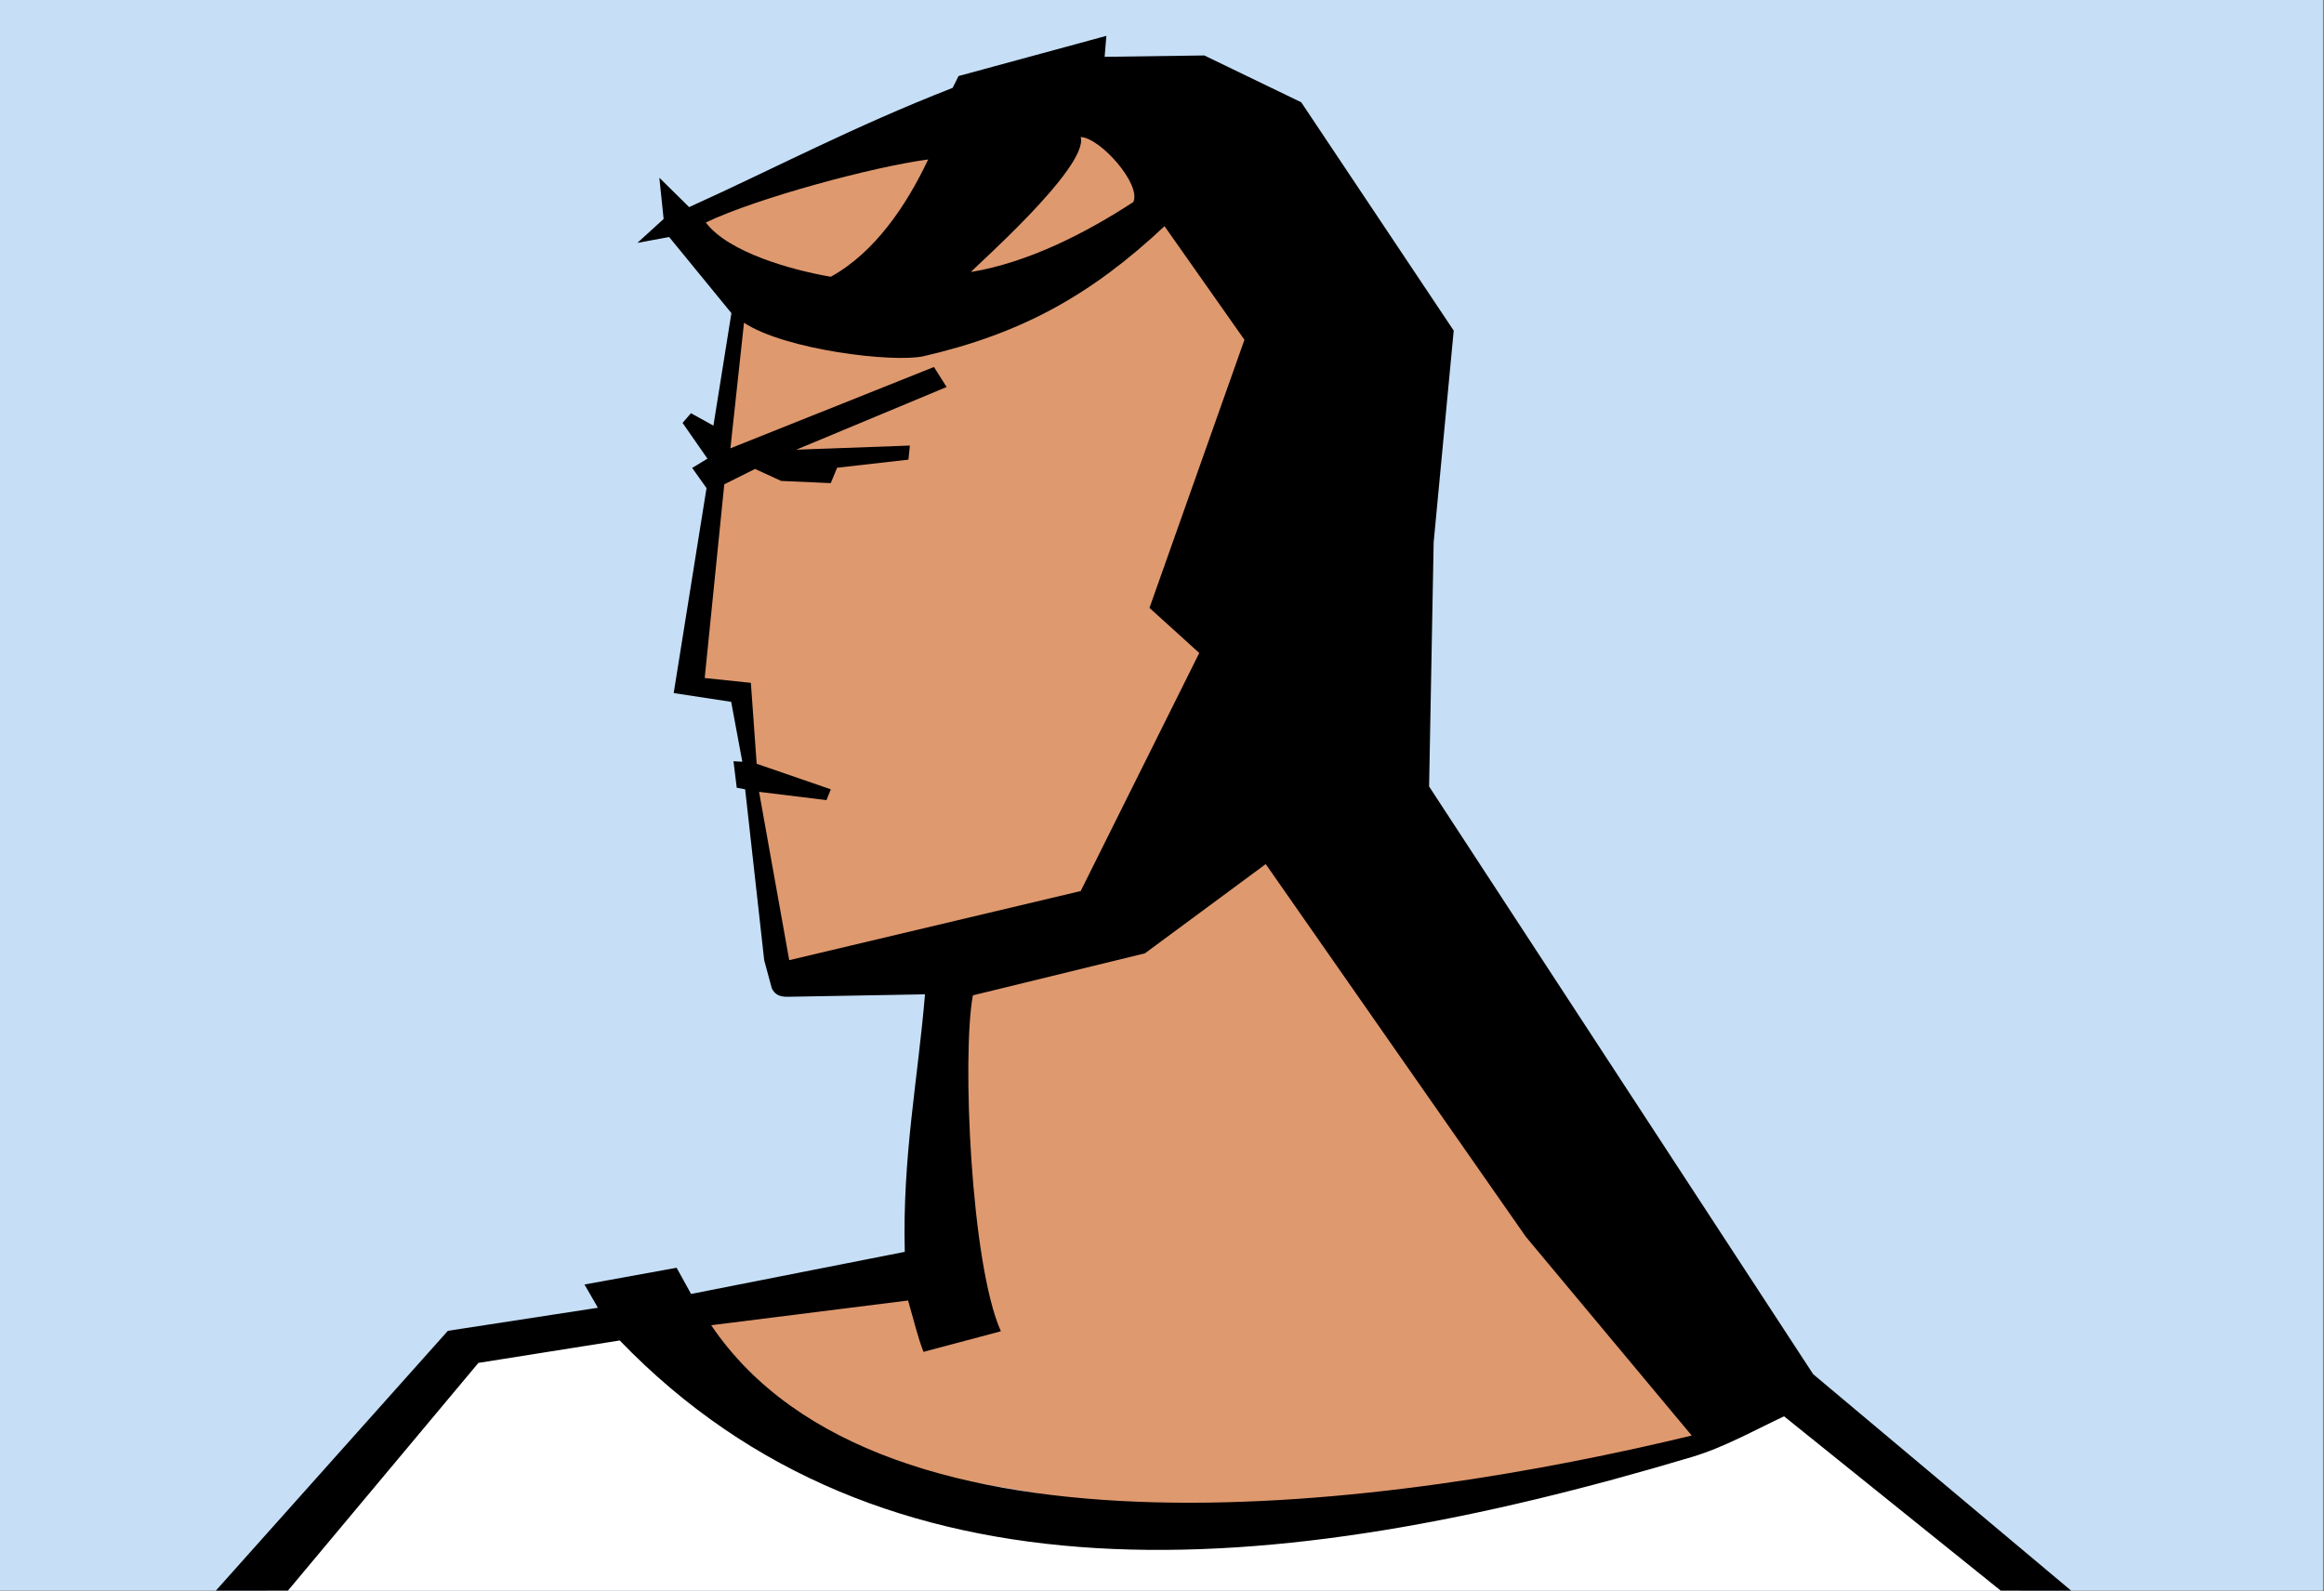
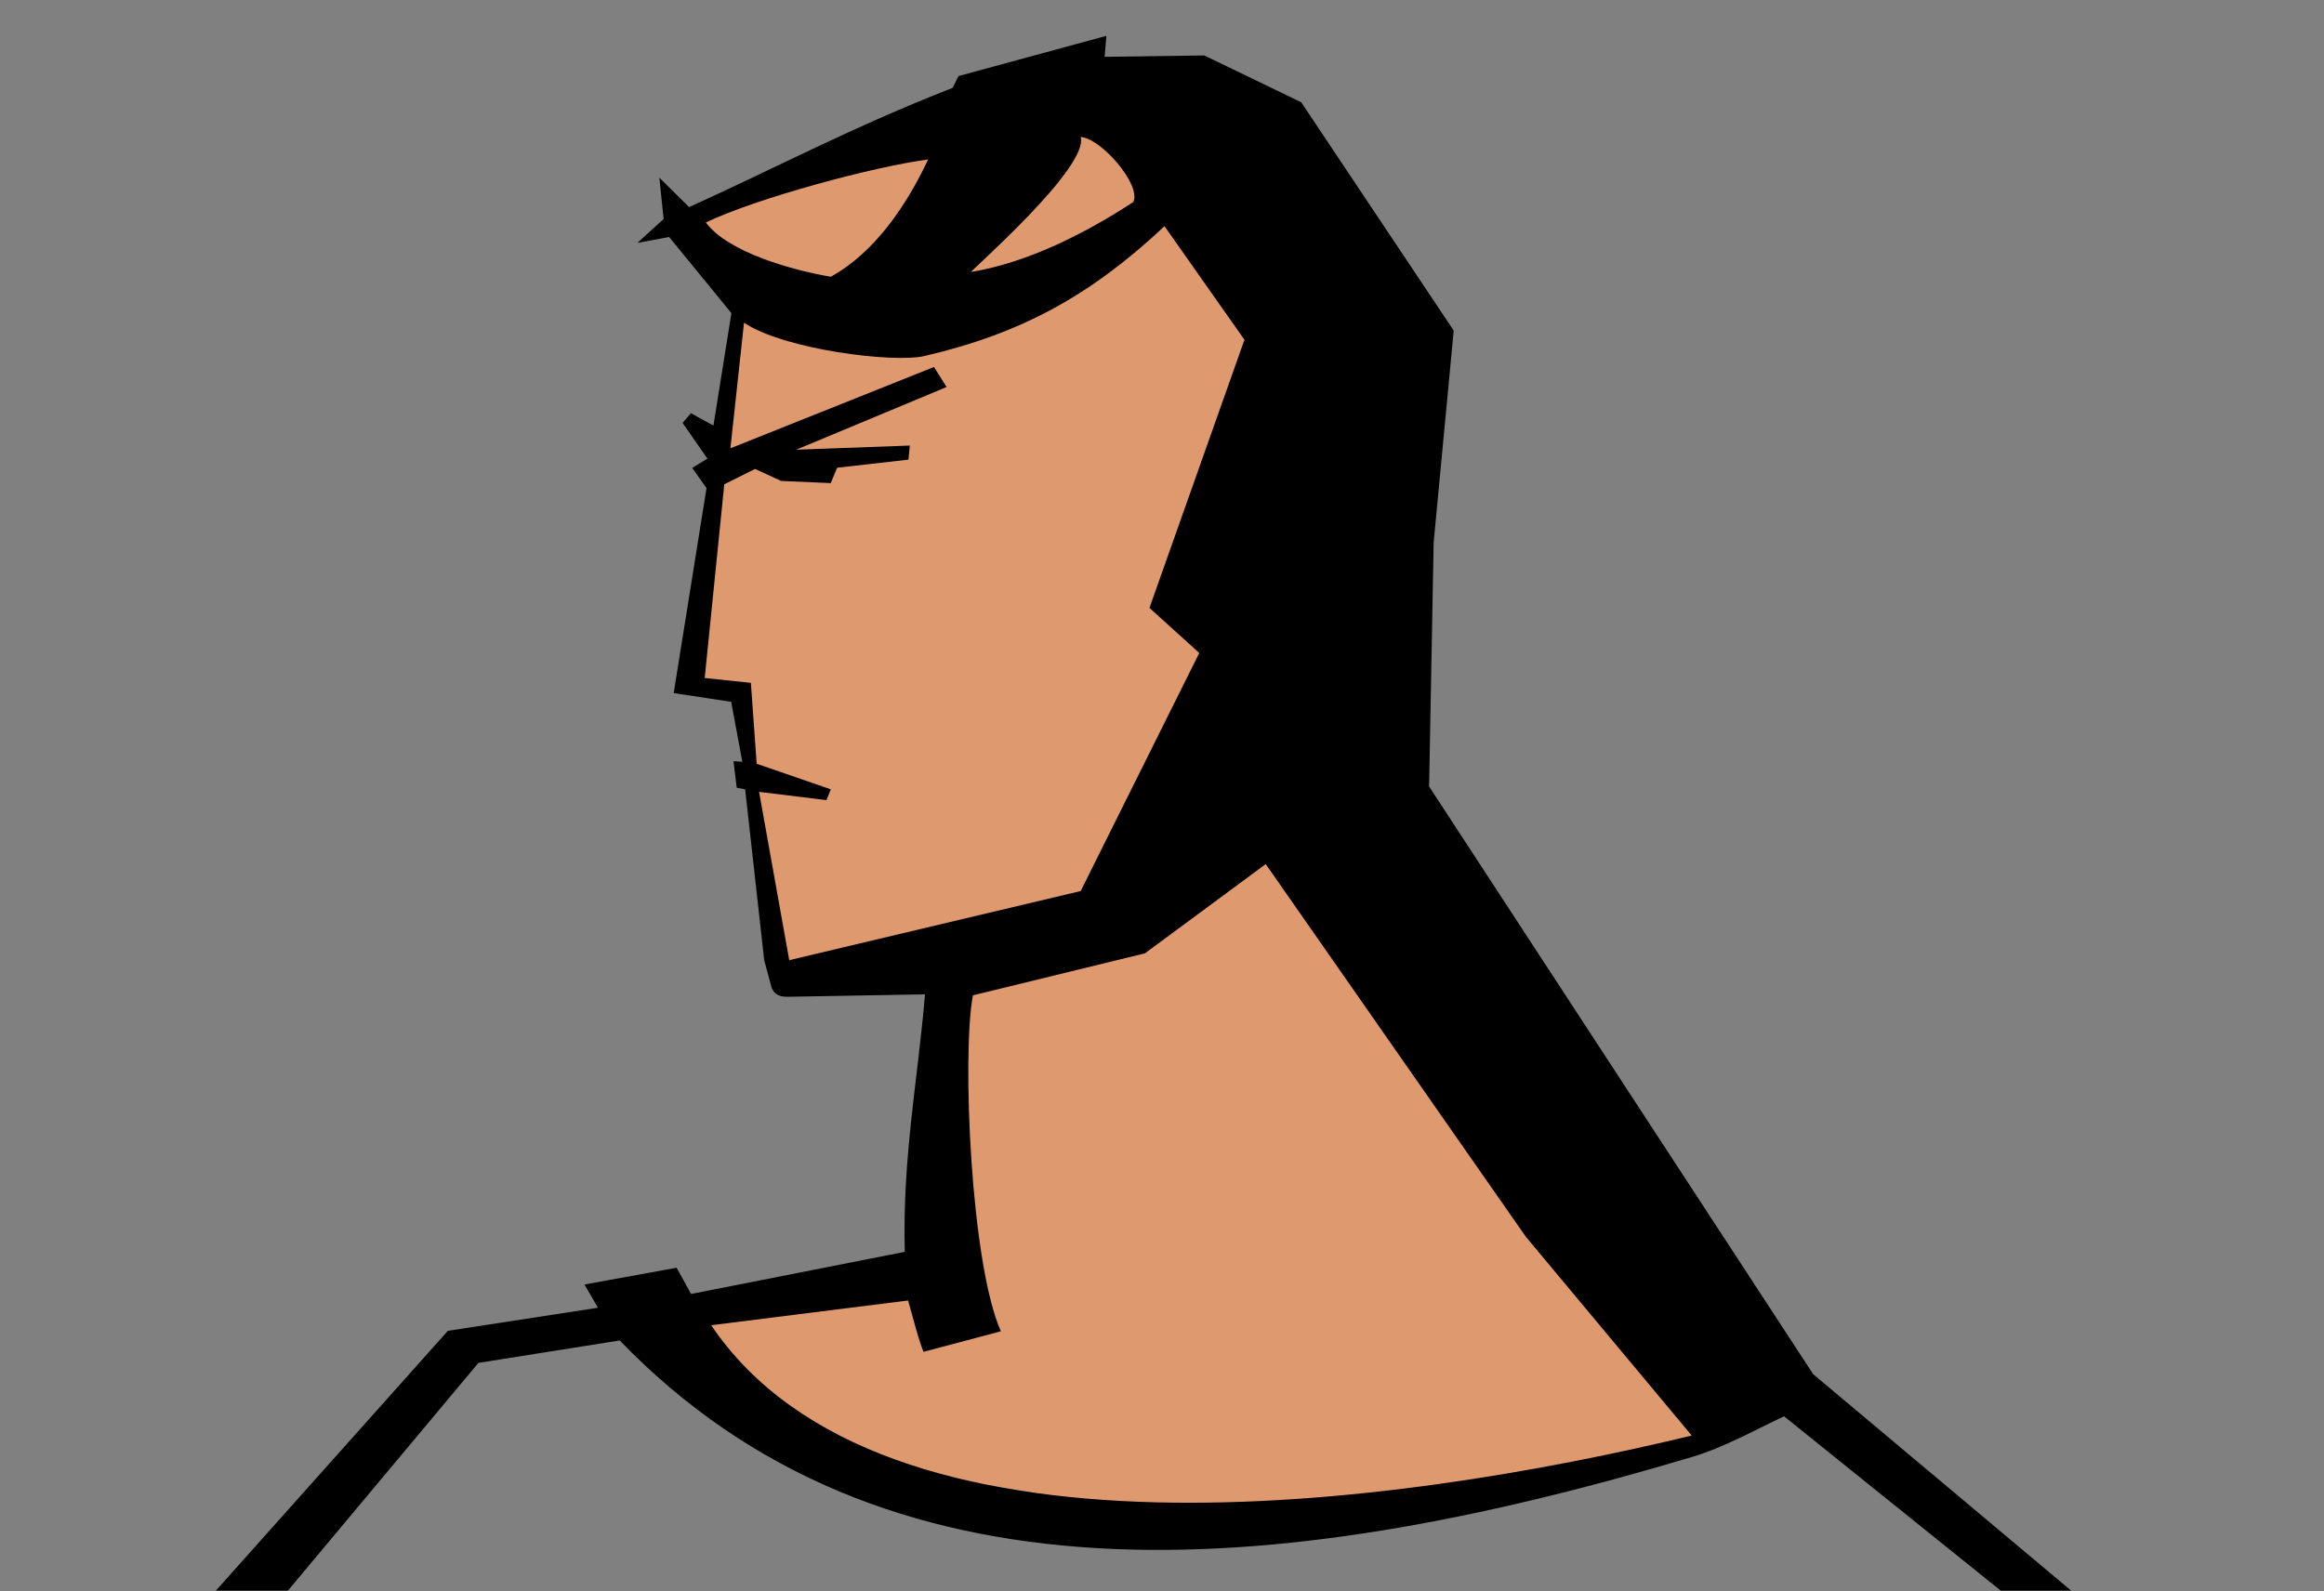
<svg xmlns="http://www.w3.org/2000/svg" version="1.1" viewBox="0 0 1168 800">
  <rect x="0" y="0" width="1168" height="800" fill="#808080" stroke="none" />
  <g transform="translate(-344.38 146.25)">
    <g transform="matrix(1.419 0 0 1.419 -144.47 -274.25)">
-       <rect x="344.38" y="90.172" width="822.86" height="563.57" fill="#c6dff6" />
-       <path d="m577.84 555.94-66.406 10.719s-48.631 59.179-72.656 87.094h621.34l-77.25-69.594c-149.86 78.296-370.88 56.408-405.03-28.219z" fill="#fff" />
      <path d="m582.35 556.88 90.914-16.162 6.061-103.04-58.084-1.515-13.132-101.02-20.203-1.515 19.698-141.93-18.688-23.739 138.9-49.497 95.757 101.74v165l132.03 214.59-168.7 32.325-147.48-25.254z" fill="#df996f" />
      <path d="m420.96 653.74 82.172-92.044 53.139-8.173-4.76-8.239 32.637-5.931 5.12 9.282 75.687-14.919c-0.855-33.656 4.634-60.968 7.167-91.235l-48.346 0.866c-3.698 0.154-5.045-1.259-5.916-2.99l-2.69-9.953-6.749-60.563-2.98-0.545-1.145-9.39 3.124 0.17-3.948-21.217-20.358-3.106 11.625-72.619-5.081-7.155 5.412-3.275-8.811-12.671 2.963-3.432 7.961 4.393 6.373-39.855-22.054-26.962-11.255 2.082 9.301-8.471-1.514-14.626 10.543 10.422c31.103-14.084 57.358-28.168 93.331-42.252l2.094-4.187 52.36-14.239-0.618 7.426 35.296-0.481 34.337 16.588 54.004 80.892-7.102 75.012-1.615 86.498 136.03 208.22 91.359 76.676h-24.934l-76.733-61.75c-10.772 5.053-21.166 10.975-32.621 14.402-149.39 44.69-286.7 55.173-379.77-41.277l-50.047 7.948-67.459 80.678zm522.72-54.939-58.762-70.441-92.121-132.02-42.782 31.613-60.936 14.887c-3.919 21.003-0.779 95.077 9.911 119.01l-27.404 7.301c-2.058-5.259-3.402-11.097-5.46-18.201l-69.739 8.766c60.822 89.943 242.79 64.334 347.29 39.084zm-216.42-192.91 42-84.344-17.636-15.975 33.636-94.99-28.305-40.241c-25.985 24.347-50.443 38.005-85.35 46.066-10.673 2.346-48.922-2.188-63.588-11.862l-4.815 44.489 72.093-28.81 4.481 7.093-53.263 22.212 40.247-1.471-0.5 4.99-25.266 2.865-2.256 5.455-17.564-0.777-9.247-4.249-10.895 5.443-6.934 68.629 16.349 1.715 2.055 28.666 26.258 9.054-1.536 3.828-23.871-2.929 10.685 59.629zm-54.018-259.19c-19.198 2.517-60.509 13.608-78.754 22.327 8.014 10.713 30.97 16.971 44.272 19.227 15.697-8.688 26.888-25.45 34.482-41.554zm72.662 15.074c2.916-6.248-11.644-22.711-18.644-23.031 3.003 10.75-39.238 47.589-38.838 47.822 20.199-3.341 40.685-13.808 57.482-24.79z" />
    </g>
  </g>
</svg>